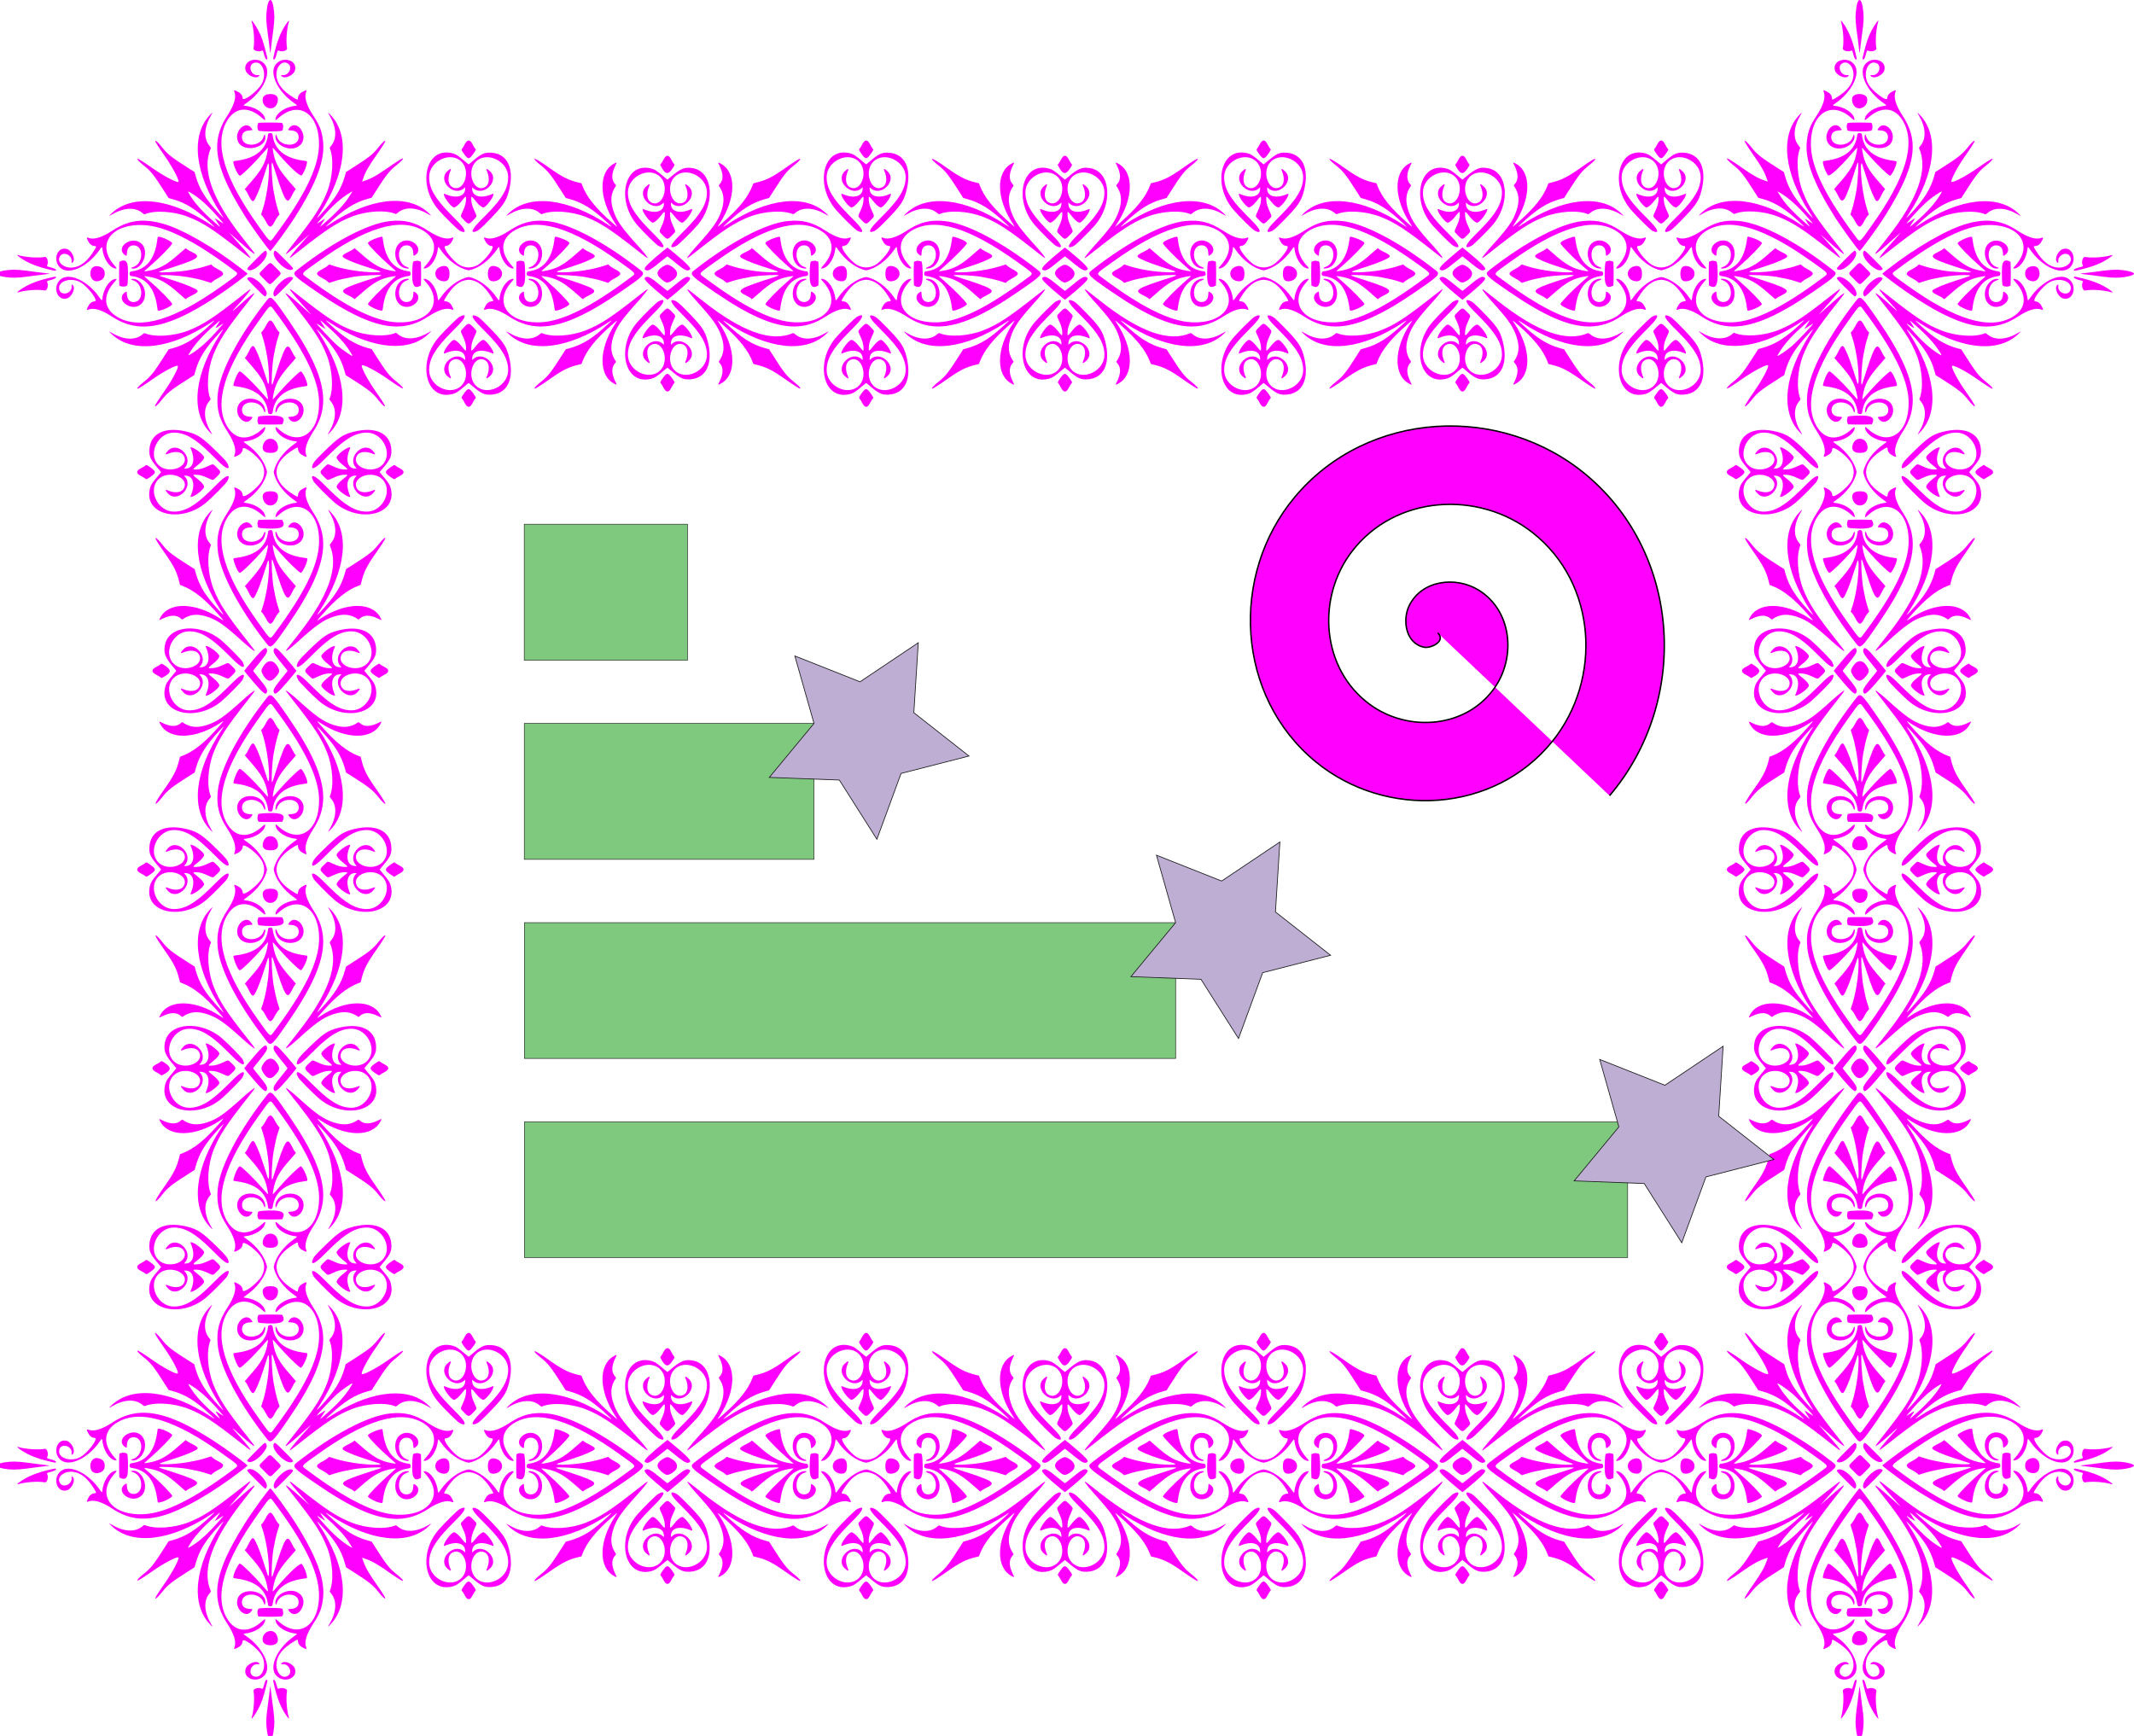
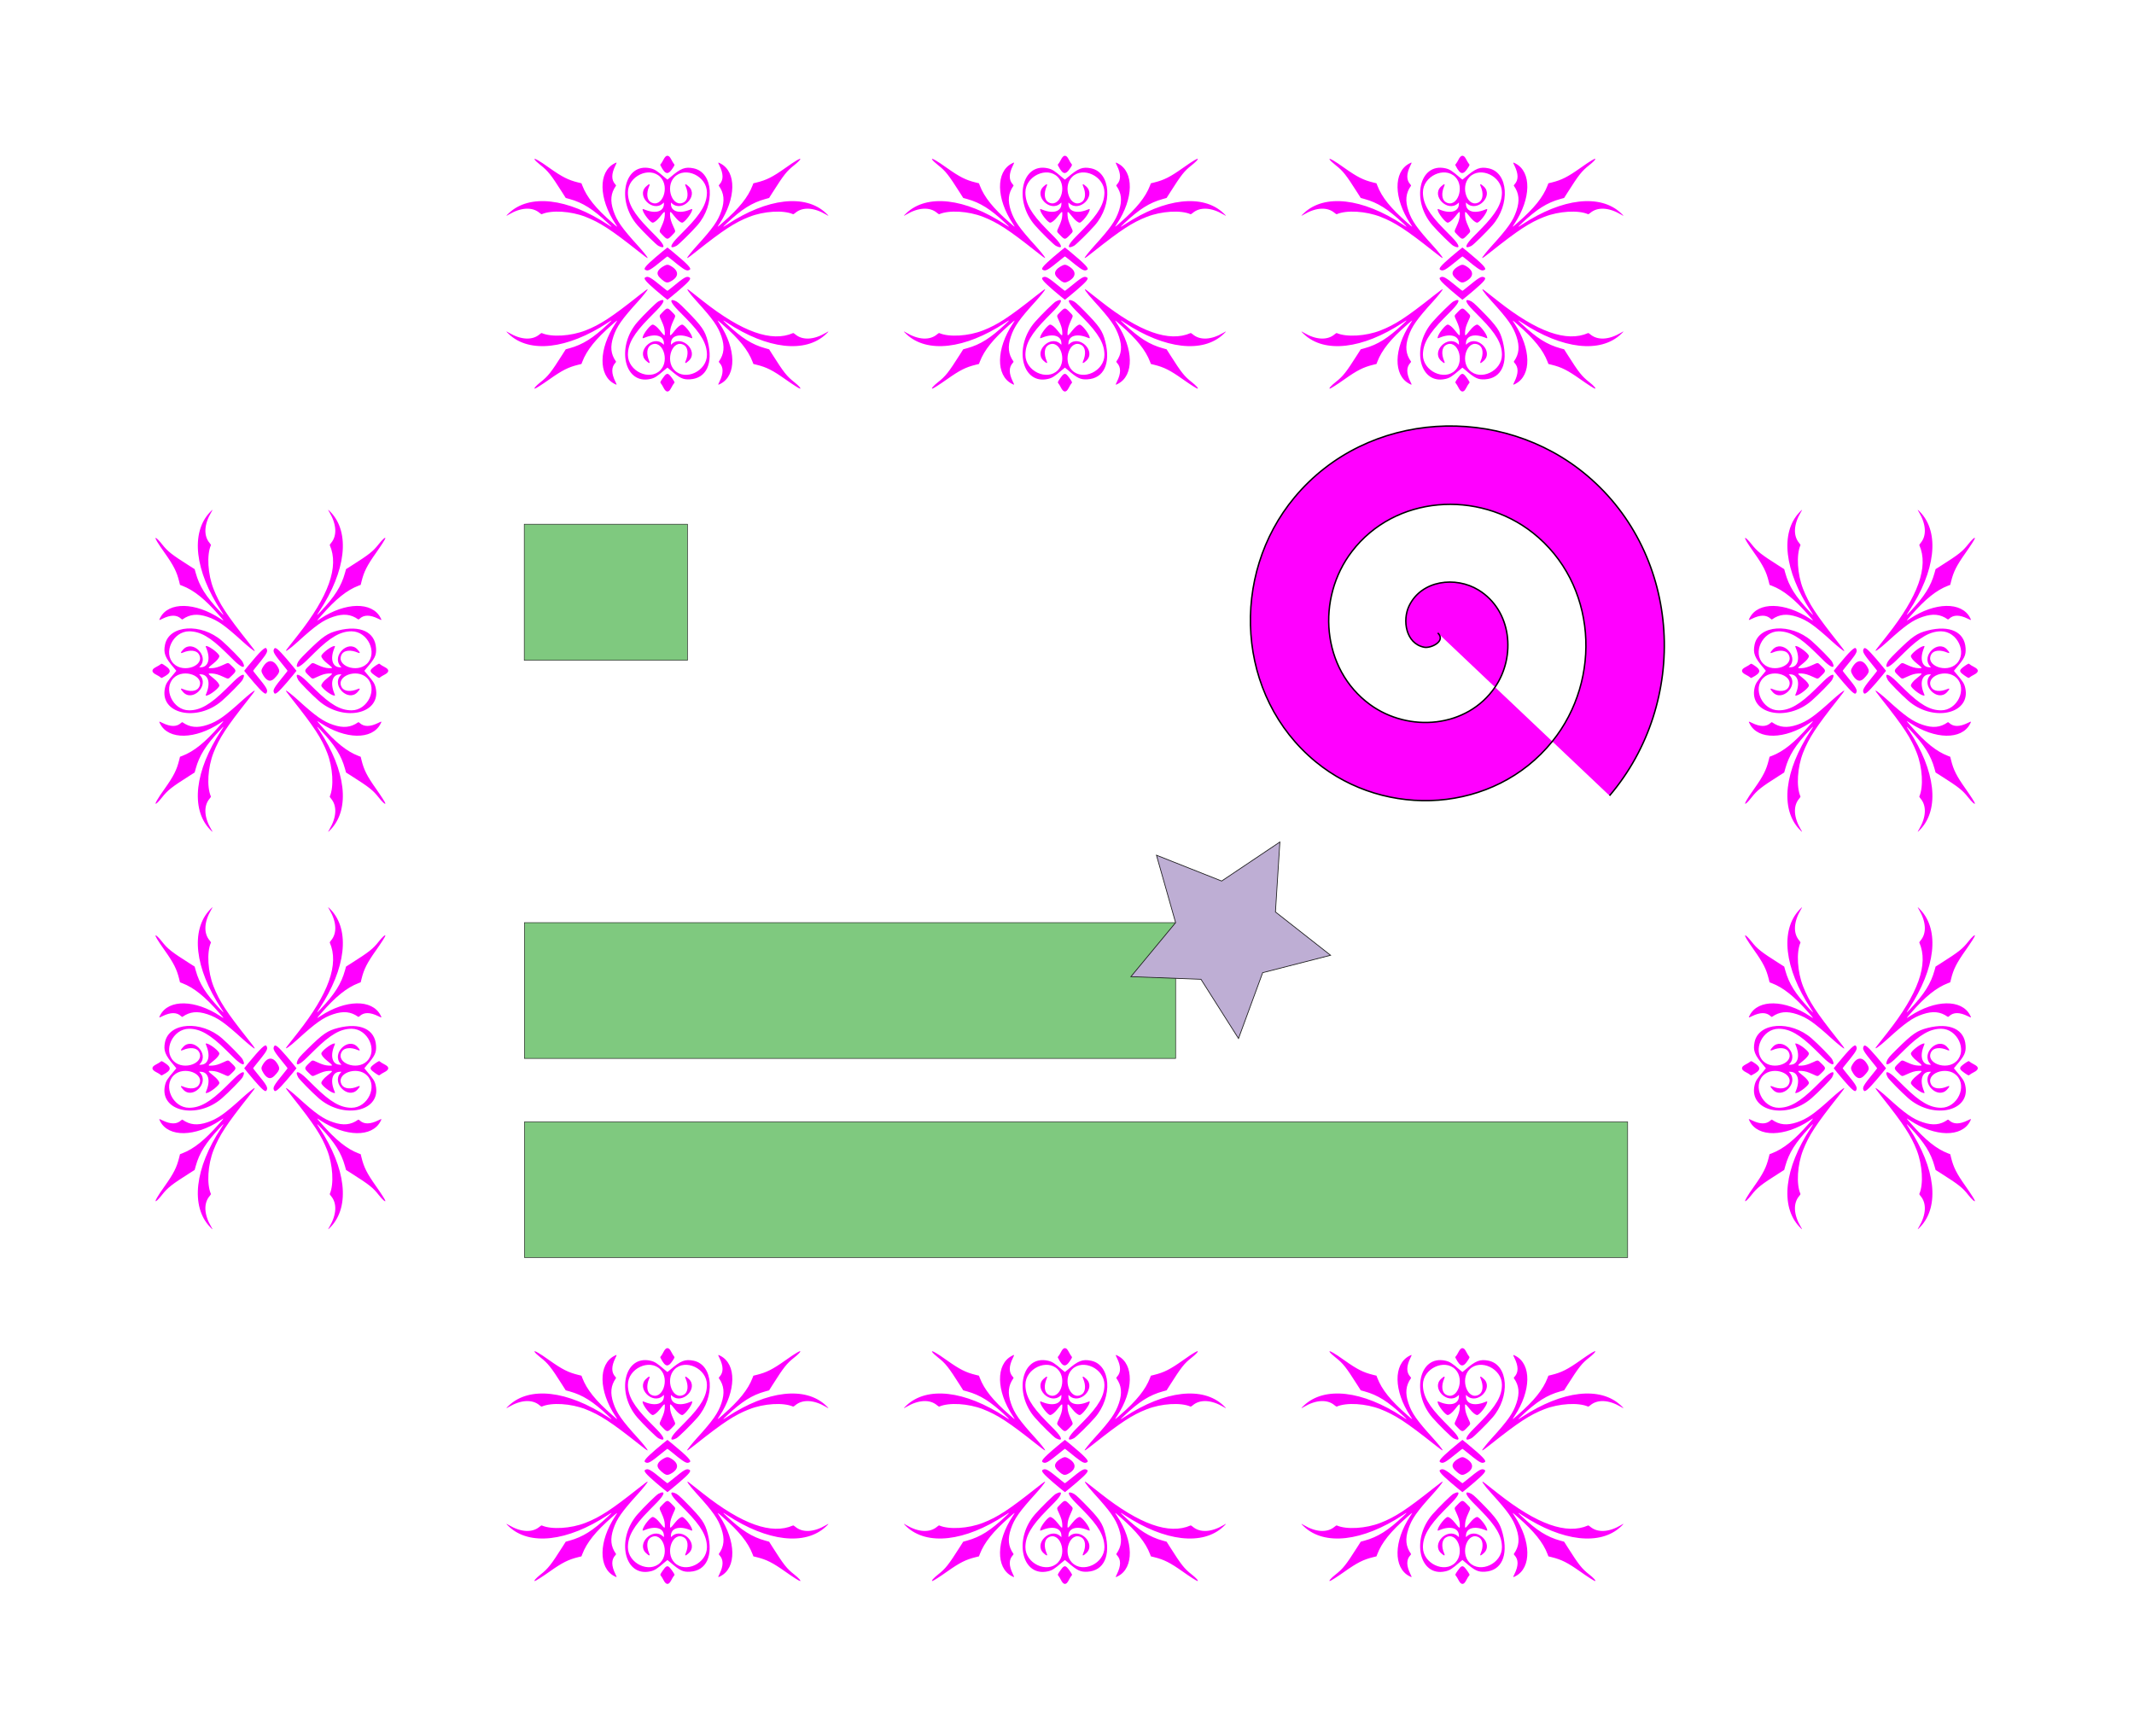
<svg xmlns="http://www.w3.org/2000/svg" xmlns:ns1="http://www.inkscape.org/namespaces/inkscape" xmlns:ns2="http://sodipodi.sourceforge.net/DTD/sodipodi-0.dtd" xmlns:xlink="http://www.w3.org/1999/xlink" ns1:version="1.0alpha2 (883c7bc, 2019-06-02)" ns2:docname="decoration.svg" id="svg57" version="1.1" width="1499.976" viewBox="0 0 1499.967 1220.356" height="1220.356">
  <defs id="defs61" />
  <ns2:namedview ns1:document-rotation="0" ns1:current-layer="svg57" ns1:window-maximized="0" ns1:window-y="94" ns1:window-x="277" ns1:cy="1004.2337" ns1:cx="683.25715" ns1:zoom="0.15733333" fit-margin-bottom="0" fit-margin-right="0" fit-margin-left="0" fit-margin-top="0" showgrid="false" id="namedview59" ns1:window-height="646" ns1:window-width="1005" ns1:pageshadow="2" ns1:pageopacity="0" guidetolerance="10" gridtolerance="10" objecttolerance="10" borderopacity="1" bordercolor="#666666" pagecolor="#ffffff" />
  <g style="fill:#ff00ff" id="g55" transform="matrix(0,0.224,-0.224,0,1499.972,-0.012)">
-     <path style="fill:#ff00ff" ns1:connector-curvature="0" d="m 859.06,0 c -4.539,0 -10.173,20.008 -11.971,42.504 -1.534,19.193 -0.289,35.301 6.373,82.496 1.359,9.625 3.023,23.238 3.699,30.25 0.676,7.013 1.53,12.75 1.898,12.75 0.369,0 1.223,-5.737 1.898,-12.75 0.676,-7.013 2.341,-20.625 3.699,-30.25 6.662,-47.195 7.908,-63.303 6.375,-82.496 C 869.232,20.008 863.602,0 859.062,0 Z m -58.426,67.049 c -0.532,-0.071 -0.6,0.648 -0.141,2.201 7.14,24.136 9.865,62.81 5.945,84.375 -1.283,7.061 16.532,12.306 25.436,7.488 2.938,-1.59 4.706,-0.274 5.586,4.158 1.52,7.652 5.847,19.974 7.646,21.773 4.793,4.793 5.692,1.506 2.939,-10.756 -10.56,-47.05 -22.79,-77.489 -41.21,-102.54 -3.143,-4.276 -5.313,-6.584 -6.199,-6.701 z m 116.85,0 c -0.886,0.118 -3.054,2.425 -6.197,6.701 -15.454,21.023 -27.414,47.988 -36.035,81.25 -4.829,18.631 -7.416,30.978 -6.816,32.539 2.297,5.987 9.057,-6.328 12.223,-22.268 0.88,-4.432 2.65,-5.748 5.588,-4.158 8.904,4.817 26.719,-0.428 25.436,-7.488 -3.92,-21.565 -1.194,-60.239 5.945,-84.375 0.459,-1.553 0.389,-2.272 -0.143,-2.201 z m -106.01,122.36 c -18.753,0.06 -35.851,13.149 -29.816,33.662 4.272,14.524 29.92,26.891 40.076,19.324 5.027,-3.746 4.345,-5.529 -1.846,-4.82 -17.856,2.043 -31.132,-23.196 -18.182,-34.566 17.199,-15.101 39.96,6.433 38.061,36.008 -1.678,26.134 -19.356,48.535 -55.586,70.432 -10.61,6.413 -11.617,6.458 -11.967,0.535 -0.566,-9.591 -6.046,-16.139 -18.453,-22.045 -7.616,-3.625 -9.592,-3.193 -7.541,1.65 7.162,16.912 -0.311,42.325 -22.248,75.672 -32.489,49.386 -39.082,94.478 -22.773,155.74 16.522,62.067 73.885,162.09 145.84,254.31 6.313,8.09 11.806,14.593 12.207,14.451 2.268,-0.801 38.501,-49.019 56.553,-75.258 114.25,-166.07 135.76,-261.97 78.35,-349.24 -21.937,-33.347 -29.408,-58.76 -22.246,-75.672 2.051,-4.843 0.075,-5.276 -7.541,-1.65 -12.407,5.906 -17.889,12.454 -18.455,22.045 -0.775,13.129 -47.213,-21.66 -60.045,-44.982 -17.204,-31.269 -2.311,-73.101 23.477,-65.939 21.572,5.99 11.451,41.094 -11.104,38.514 -6.191,-0.708 -6.873,1.075 -1.846,4.82 10.156,7.566 35.802,-4.8 40.074,-19.324 9.902,-33.663 -42.485,-47.328 -62.266,-16.242 -18.268,28.709 10.653,85.266 61.078,119.45 8.129,5.51 8.994,7.052 4.209,7.504 -31.37,2.966 -60.398,21.311 -63.938,40.408 -1.185,6.39 0.268,6.174 8.461,-1.26 43.101,-39.108 85.888,-35.406 111.57,9.654 40.535,71.13 8.184,178.25 -99.037,327.92 -40.693,56.805 -35.43,53.497 -51.312,32.25 -91.416,-122.3 -135.86,-211.87 -138.81,-279.75 -4.461,-102.79 62.011,-149.67 127.7,-90.074 8.193,7.434 9.647,7.65 8.463,1.26 -3.54,-19.097 -32.568,-37.442 -63.938,-40.408 -4.785,-0.452 -3.92,-1.994 4.209,-7.504 50.426,-34.179 79.344,-90.736 61.076,-119.45 -7.727,-12.143 -20.428,-17.458 -32.449,-17.42 z m 47.654,106.96 c -4.605,-0.099 -9.471,0.808 -14.197,2.928 -16.138,7.239 -10.645,38.085 7.418,41.652 16.475,3.254 28.064,-5.199 30.336,-22.125 1.719,-12.806 -9.742,-22.157 -23.557,-22.455 z m -181.84,59.457 c -0.604,-0.021 -3.182,2.529 -8.021,7.641 -61.001,64.444 -47.336,183.89 35.453,309.89 10.62,16.163 10.287,16.348 -3.33,1.852 -44.826,-47.72 -64.928,-79.596 -76.496,-121.3 l -3.33,-12.002 -16,-10.148 c -56.913,-36.101 -68.451,-45.234 -87.098,-68.926 -10.792,-13.711 -20.402,-22.207 -20.402,-18.037 0,2.502 13.169,23.143 29.469,46.189 24.133,34.124 47.179,77.696 43.199,81.676 -3.98,3.98 -47.552,-19.066 -81.676,-43.199 -23.047,-16.299 -43.688,-29.469 -46.189,-29.469 -4.17,0 4.326,9.611 18.037,20.402 23.692,18.647 32.824,30.185 68.926,87.098 l 10.148,16 12.002,3.33 c 41.703,11.568 73.579,31.67 121.3,76.496 14.496,13.617 14.311,13.95 -1.852,3.33 -126,-82.789 -245.45,-96.454 -309.89,-35.453 -10.224,9.678 -10.202,10.32 0.146,4.186 37.798,-22.406 73.652,-24.228 96.277,-4.893 3.689,3.152 5.901,4.387 7,3.906 67.184,-29.378 159.78,3.564 282.61,100.54 9.9,7.816 22.5,17.719 28,22.006 5.5,4.287 12.025,9.394 14.5,11.348 14.334,11.317 2.842,-5.919 -22.535,-33.795 -10.726,-11.783 -24.469,-27.261 -31.965,-36.002 l -6,-6.998 6.998,6 c 8.741,7.496 24.219,21.238 36.002,31.965 15.147,13.789 34.837,29.535 36.932,29.535 2.13,0 -1.809,-5.623 -19.953,-28.5 -67.982,-85.711 -90.752,-120.57 -108.74,-166.5 -18,-45.945 -21.684,-106.57 -8.332,-137.11 0.481,-1.099 -0.754,-3.311 -3.906,-7 -19.335,-22.625 -17.513,-58.481 4.893,-96.279 3.067,-5.174 4.439,-7.766 3.836,-7.787 z m 363.55,0 c -0.604,0.021 0.771,2.613 3.838,7.787 22.406,37.798 24.226,73.654 4.891,96.279 -3.152,3.689 -4.385,5.901 -3.904,7 13.352,30.533 9.666,91.161 -8.334,137.11 -17.992,45.925 -40.762,80.789 -108.74,166.5 -18.144,22.876 -22.081,28.5 -19.951,28.5 2.095,0 21.783,-15.746 36.93,-29.535 21.904,-19.94 29.65,-26.649 30.168,-26.131 0.518,0.518 -6.193,8.262 -26.133,30.166 -13.789,15.147 -29.535,34.837 -29.535,36.932 0,2.13 5.623,-1.807 28.5,-19.951 85.711,-67.982 120.57,-90.752 166.5,-108.74 45.945,-18 106.57,-21.685 137.11,-8.334 1.099,0.481 3.311,-0.754 7,-3.906 22.625,-19.335 58.481,-17.513 96.279,4.893 10.348,6.134 10.371,5.493 0.146,-4.186 -64.444,-61.001 -183.9,-47.336 -309.9,35.453 -16.163,10.62 -16.348,10.287 -1.852,-3.33 47.72,-44.826 79.598,-64.928 121.3,-76.496 l 12,-3.33 10.15,-16 c 36.101,-56.913 45.232,-68.451 68.924,-87.098 13.711,-10.792 22.209,-20.402 18.039,-20.402 -2.502,0 -23.143,13.169 -46.19,29.469 -34.822,24.627 -75.633,46.242 -79.676,42.199 -4.043,-4.043 17.572,-44.853 42.199,-79.676 16.299,-23.047 29.467,-43.688 29.467,-46.189 0,-4.17 -9.609,4.326 -20.4,18.037 -18.647,23.692 -30.187,32.824 -87.1,68.926 l -16,10.148 -3.328,12.002 c -11.568,41.703 -31.67,73.579 -76.496,121.3 -13.617,14.496 -13.95,14.311 -3.33,-1.852 82.789,-126 96.454,-245.45 35.453,-309.89 -4.839,-5.112 -7.42,-7.662 -8.024,-7.641 z m -181.78,30.742 c -6.724,0 -13.446,0.069 -18.547,0.209 l -18.549,0.508 -1.533,2.963 c -7.408,14.326 -1.261,22.593 17.629,23.707 22.457,1.324 51.403,0.401 57.182,-1.822 4.181,-1.609 5.737,-15.523 2.447,-21.885 l -1.531,-2.963 -18.549,-0.508 c -5.101,-0.14 -11.825,-0.209 -18.549,-0.209 z m -75.498,8.391 c -10.131,0.085 -20.753,8.711 -26.127,23.934 -7.339,20.79 3.238,42.058 23.625,47.506 29.906,7.991 66.068,-14.905 61.553,-38.971 -0.96,-5.117 -2.049,-4.215 -4.619,3.82 -10.344,32.348 -67.934,33.408 -67.934,1.25 0,-13.144 8.381,-20.507 24.25,-21.305 9.822,-0.494 9.93,-0.619 5.719,-6.74 -4.486,-6.52 -10.388,-9.545 -16.467,-9.494 z m 151,0 c -6.079,-0.051 -11.979,2.975 -16.465,9.494 -4.211,6.121 -4.105,6.247 5.717,6.744 15.882,0.804 24.25,8.153 24.25,21.293 0,32.166 -57.585,31.115 -67.932,-1.24 -2.57,-8.036 -3.661,-8.939 -4.621,-3.822 -2.872,15.311 13.496,33.976 34.188,38.984 35.075,8.49 61.93,-16.535 50.992,-47.52 -5.373,-15.222 -15.998,-23.849 -26.129,-23.934 z m -76.266,24.312 c -3.719,10e-4 -6.068,2.455 -6.666,7.139 -5.73,44.874 -37.578,71.391 -95.566,79.57 -13.249,1.869 -13,1.783 -13,4.481 0,11.856 16.393,45.064 21.158,42.861 8.055,-3.723 43.102,-37.96 67.342,-65.785 18.595,-21.345 19.284,-22.089 19.879,-21.494 0.296,0.296 -0.085,4.346 -0.846,8.998 -6.295,38.494 -18.229,60.152 -57.002,103.46 -5.909,6.6 -11.608,13.211 -12.662,14.689 l -1.916,2.688 2.981,3.397 c 1.64,1.868 5.558,8.712 8.707,15.211 16.205,33.444 21.374,25.159 59.719,-95.732 1.177,-3.712 2.591,-6.862 3.141,-7 3.284,-0.823 0.072,61.202 -4.57,88.248 -3.195,18.612 -8.849,43.909 -11.959,53.5 -0.535,1.65 -2.31,7.241 -3.945,12.424 l -2.975,9.424 4.336,4.635 c 2.385,2.549 6.88,9.558 9.988,15.576 6.274,12.145 7.042,13.288 10.598,15.738 1.36,0.937 3.172,1.703 4.027,1.703 4.433,0 7.516,-3.675 14.627,-17.441 3.109,-6.018 7.604,-13.027 9.988,-15.576 l 4.336,-4.635 -2.975,-9.424 c -1.636,-5.183 -3.412,-10.774 -3.947,-12.424 -5.159,-15.911 -11.891,-49.659 -14.562,-73 -4.884,-42.672 -4.246,-78.823 1.094,-62 21.371,67.328 27.603,84.455 38.754,106.5 6.577,13.001 10.634,10.973 21.045,-10.514 3.149,-6.499 7.067,-13.343 8.707,-15.211 l 2.982,-3.397 -1.918,-2.688 c -1.054,-1.478 -6.751,-8.089 -12.66,-14.689 -38.773,-43.305 -50.707,-64.963 -57.002,-103.46 -0.76,-4.652 -1.141,-8.702 -0.846,-8.998 0.595,-0.595 1.282,0.149 19.877,21.494 24.24,27.825 59.289,62.063 67.344,65.785 4.765,2.202 21.156,-31.006 21.156,-42.861 0,-2.698 0.249,-2.612 -13,-4.481 -57.989,-8.18 -89.834,-34.697 -95.564,-79.57 -0.594,-4.65 -0.942,-5.193 -4.043,-6.314 -1.53,-0.553 -2.921,-0.825 -4.16,-0.824 z m -256.29,183.98 c 0.925,0.037 2.686,0.906 5.217,2.379 28.818,16.768 56.139,41.157 91.713,81.873 16.159,18.495 16.19,18.572 4.496,10.777 -4.859,-3.239 -11.017,-7.146 -13.686,-8.684 l -4.852,-2.797 2.795,4.852 c 1.538,2.668 5.447,8.829 8.685,13.688 7.795,11.694 7.718,11.661 -10.777,-4.498 -34.111,-29.802 -58.156,-55.388 -73.154,-77.838 -9.7,-14.52 -12.801,-19.848 -10.438,-19.752 z m 512.45,0.895 c 1.51,0.004 -0.458,3.308 -5.107,10.709 -16.292,25.93 -40.72,52.757 -75.75,83.189 -7.15,6.212 -14.238,12.428 -15.75,13.814 -4.13,3.785 -3.424,2.22 4.25,-9.424 10.016,-15.197 9.763,-15.445 -5.516,-5.375 -13.702,9.031 -13.768,9.267 2.678,-9.557 33.112,-37.899 58.44,-61.071 84.986,-77.75 5.756,-3.617 9.034,-5.61 10.209,-5.607 z m -655.39,90.26 c -34.181,0.411 -64.758,11.151 -95.709,31.512 -33.347,21.937 -58.758,29.408 -75.67,22.246 -4.843,-2.051 -5.276,-0.075 -1.65,7.541 5.906,12.407 12.452,17.887 22.043,18.453 13.129,0.775 -21.658,47.215 -44.98,60.047 -31.269,17.204 -73.101,2.309 -65.939,-23.479 5.99,-21.572 41.094,-11.449 38.514,11.105 -0.708,6.191 1.075,6.873 4.82,1.846 7.566,-10.156 -4.802,-35.802 -19.326,-40.074 -33.663,-9.902 -47.328,42.485 -16.242,62.266 28.703,18.264 85.316,-10.684 119.45,-61.078 5.506,-8.129 7.05,-8.994 7.502,-4.209 2.966,31.37 21.311,60.398 40.408,63.938 6.39,1.184 6.174,-0.27 -1.26,-8.463 -39.108,-43.101 -35.406,-85.886 9.654,-111.56 71.13,-40.535 178.25,-8.184 327.92,99.037 56.805,40.693 53.497,35.43 32.25,51.312 -122.3,91.416 -211.87,135.86 -279.75,138.81 -102.79,4.461 -149.67,-62.011 -90.074,-127.7 7.434,-8.193 7.65,-9.647 1.26,-8.463 -19.097,3.54 -37.443,32.568 -40.408,63.938 -0.452,4.785 -1.996,3.92 -7.502,-4.209 -34.133,-50.394 -90.746,-79.343 -119.45,-61.078 -31.086,19.781 -17.421,72.168 16.242,62.266 14.524,-4.272 26.893,-29.918 19.326,-40.074 -3.746,-5.027 -5.529,-4.345 -4.82,1.846 2.043,17.856 -23.196,31.132 -34.566,18.182 -15.101,-17.199 6.433,-39.962 36.008,-38.062 26.134,1.678 48.533,19.358 70.43,55.588 6.412,10.61 6.458,11.617 0.535,11.967 -9.591,0.566 -16.137,6.046 -22.043,18.453 -3.625,7.616 -3.193,9.592 1.65,7.541 16.912,-7.162 42.323,0.309 75.67,22.246 30.834,20.284 47.145,26.566 78.742,30.324 58.456,6.953 129.37,-18.874 236.33,-86.072 35.064,-22.029 109.17,-75.886 109.17,-79.34 0,-3.453 -74.106,-57.309 -109.17,-79.338 -95.415,-59.945 -162.4,-87.945 -219.36,-87.26 z m 49.496,50.598 c -2.698,0 -2.614,-0.249 -4.482,13 -8.18,57.989 -34.695,89.836 -79.568,95.566 -4.65,0.594 -5.193,0.94 -6.314,4.041 -2.212,6.118 0.069,10.031 6.314,10.828 44.874,5.73 71.389,37.576 79.568,95.564 0.659,4.675 1.393,9.512 1.629,10.75 0.988,5.179 31.844,-5.03 44.344,-14.672 5.389,-4.157 -22.147,-34.757 -64.414,-71.578 -21.345,-18.595 -22.089,-19.282 -21.494,-19.877 0.296,-0.296 4.344,0.085 8.996,0.846 38.494,6.295 60.154,18.229 103.46,57.002 6.6,5.909 13.211,11.606 14.689,12.66 l 2.688,1.918 3.394,-2.982 c 1.868,-1.64 8.714,-5.558 15.213,-8.707 33.444,-16.205 25.159,-21.372 -95.732,-59.717 -3.712,-1.177 -6.862,-2.593 -7,-3.143 -0.823,-3.284 61.202,-0.07 88.248,4.572 18.612,3.195 43.909,8.849 53.5,11.959 1.65,0.535 7.241,2.31 12.424,3.945 l 9.424,2.975 4.635,-4.336 c 2.549,-2.385 9.558,-6.88 15.576,-9.988 23.414,-12.095 23.44,-17.317 0.146,-29.232 -6.098,-3.119 -13.173,-7.623 -15.723,-10.008 l -4.635,-4.336 -9.424,2.975 c -5.183,1.636 -10.774,3.41 -12.424,3.945 -15.911,5.159 -49.659,11.891 -73,14.562 -42.672,4.884 -78.823,4.248 -62,-1.092 67.328,-21.371 84.455,-27.603 106.5,-38.754 13.001,-6.577 10.973,-10.634 -10.514,-21.045 -6.499,-3.149 -13.345,-7.067 -15.213,-8.707 l -3.394,-2.982 -2.688,1.916 c -1.478,1.054 -8.089,6.753 -14.689,12.662 -43.305,38.773 -64.965,50.707 -103.46,57.002 -4.652,0.761 -8.7,1.141 -8.996,0.846 -0.595,-0.595 0.149,-1.284 21.494,-19.879 27.825,-24.24 62.062,-59.287 65.785,-67.342 2.202,-4.765 -31.006,-21.158 -42.861,-21.158 z m -79.426,11.744 c -26.743,0.458 -48.916,29.858 -26.582,45.225 6.121,4.211 6.247,4.103 6.744,-5.719 0.804,-15.882 8.151,-24.25 21.291,-24.25 32.166,0 31.115,57.587 -1.24,67.934 -7.296,2.333 -8.73,3.488 -5.5,4.432 40.701,11.891 58.636,-70.356 18.607,-85.332 -4.446,-1.663 -8.944,-2.364 -13.32,-2.289 z m 444.98,32.096 c -1.41,-0.026 -2.135,1.253 -3.148,3.144 -6.361,11.874 17.178,43.316 41.58,55.539 5.91,2.96 9.873,3.127 14.568,0.611 6.053,-3.243 5.845,-3.534 -23.385,-32.764 -20.096,-20.096 -26.513,-26.474 -29.615,-26.531 z m -30.039,0.014 c -3.13,0.088 -9.648,6.572 -30.1,27.023 -29.748,29.748 -29.942,30.017 -23.893,33.258 17.406,9.324 66.475,-39.745 57.15,-57.15 -1.013,-1.89 -1.736,-3.171 -3.158,-3.131 z m -778.6,13.23 c -3.919,0.112 12.31,11.883 29.633,21.082 21.025,11.165 36.481,16.347 82.5,27.652 7.988,1.962 10.609,1.129 8.551,-2.717 -1.14,-2.13 -7.688,-4.814 -18.551,-7.604 -8.729,-2.241 -10.171,-3.377 -8.414,-6.625 4.844,-8.955 -0.371,-26.777 -7.459,-25.488 -21.565,3.92 -60.241,1.194 -84.377,-5.945 -0.858,-0.254 -1.477,-0.367 -1.883,-0.355 z m 332.18,18.52 c -3.463,-0.012 -6.909,0.542 -9.295,1.775 l -2.963,1.531 -0.508,18.549 c -0.28,10.202 -0.281,26.892 -0.002,37.09 0.562,20.511 0.279,19.718 7.723,21.539 1.65,0.404 4.125,0.574 5.5,0.379 10.84,-1.534 11.114,-1.631 12.145,-4.309 3.002,-7.802 2.992,-64.523 -0.012,-72.332 -1.005,-2.613 -6.817,-4.202 -12.588,-4.223 z m 461.44,6.975 c -4.024,0.053 -8.121,5.083 -18.219,15.168 -20.193,20.167 -20.139,16.357 -0.523,36 19.614,19.641 15.806,19.691 36.002,-0.479 20.193,-20.167 20.137,-16.357 0.521,-36 -9.807,-9.82 -13.757,-14.743 -17.781,-14.689 z m -545.25,9.328 c -1.655,0.019 -3.367,0.185 -5.127,0.516 -16.364,3.07 -18.774,38.944 -3.106,46.236 4.804,2.236 14.468,1.131 21.832,-2.494 23.552,-11.595 11.232,-44.537 -13.6,-44.258 z m -258.88,11.54 c -4.947,-0.005 -9.551,0.205 -14.35,0.588 -53.092,4.242 -54.382,19.584 -2.006,23.873 14.273,1.169 14.528,1.17 30.283,0.094 14.528,-0.992 23.055,-1.997 54.217,-6.396 9.625,-1.359 23.238,-3.024 30.25,-3.699 7.013,-0.676 12.75,-1.532 12.75,-1.9 0,-0.369 -5.737,-1.223 -12.75,-1.898 -7.013,-0.676 -20.625,-2.341 -30.25,-3.699 -35.396,-4.997 -53.305,-6.946 -68.145,-6.961 z m 129.31,21.816 c -1.196,-0.014 -2.818,0.204 -4.885,0.646 -48.73,10.426 -81.903,23.483 -107.53,42.324 -3.712,2.729 -6.75,5.422 -6.75,5.984 0,0.59 0.95,0.74 2.25,0.355 24.136,-7.14 62.812,-9.865 84.377,-5.945 7.088,1.288 12.303,-16.533 7.459,-25.488 -1.757,-3.248 -0.315,-4.384 8.414,-6.625 10.982,-2.82 17.415,-5.479 18.598,-7.689 1.271,-2.375 0.7,-3.532 -1.93,-3.562 z m 736.97,0.393 c -21.092,0.754 -60.769,44.256 -50.641,59.713 2.849,4.348 3.679,3.704 32.703,-25.32 29.663,-29.663 29.859,-29.936 23.811,-33.176 -1.708,-0.915 -3.691,-1.295 -5.873,-1.217 z m -125.33,0.988 c -2.16,-0.066 -4.127,0.317 -5.828,1.228 -6.044,3.238 -5.828,3.54 23.184,32.641 28.268,28.355 29.446,29.261 32.332,24.855 10.084,-15.39 -28.805,-58.087 -49.688,-58.725 z m -366.68,5.443 c -1.235,0.016 -2.47,0.134 -3.701,0.365 -5.117,0.96 -4.215,2.051 3.82,4.621 32.348,10.344 33.408,67.932 1.25,67.932 -13.144,0 -20.507,-8.381 -21.305,-24.25 -0.494,-9.822 -0.619,-9.928 -6.74,-5.717 -17.385,11.962 -9.916,33.996 14.439,42.594 26.049,9.196 49.153,-8.258 49.092,-37.086 -0.053,-25.43 -18.337,-48.695 -36.855,-48.459 z m 491.23,31.973 c -0.255,0.037 -0.365,0.216 -0.365,0.516 0,2.095 15.746,21.783 29.535,36.93 10.726,11.783 24.469,27.263 31.965,36.004 l 6,6.996 -6.996,-6 c -8.741,-7.496 -24.221,-21.238 -36.004,-31.965 -15.147,-13.789 -34.835,-29.535 -36.93,-29.535 -2.13,0 1.807,5.623 19.951,28.5 67.982,85.711 90.752,120.57 108.74,166.5 18,45.945 21.686,106.57 8.334,137.11 -0.481,1.099 0.752,3.311 3.904,7 19.324,22.611 17.513,58.485 -4.859,96.226 -2.554,4.308 -4.645,8.119 -4.645,8.469 0,1.503 12.703,-12.014 18.611,-19.803 49.671,-65.486 32.235,-180.41 -45.266,-298.36 -10.62,-16.163 -10.287,-16.35 3.33,-1.853 44.826,47.72 64.928,79.598 76.496,121.3 l 3.328,12 16,10.15 c 56.913,36.101 68.453,45.234 87.1,68.926 10.792,13.711 20.4,22.207 20.4,18.037 0,-2.502 -13.168,-23.143 -29.467,-46.19 -24.133,-34.124 -47.179,-77.696 -43.199,-81.676 3.98,-3.98 47.552,19.066 81.676,43.199 23.047,16.3 43.688,29.467 46.19,29.467 4.17,0 -4.328,-9.609 -18.039,-20.4 -23.692,-18.647 -32.822,-30.187 -68.924,-87.1 l -10.15,-16 -12,-3.328 c -41.703,-11.568 -73.581,-31.67 -121.3,-76.496 -14.496,-13.617 -14.311,-13.95 1.852,-3.33 126,82.789 245.45,96.454 309.9,35.453 10.224,-9.678 10.202,-10.32 -0.146,-4.186 -37.798,22.406 -73.654,24.228 -96.279,4.893 -3.689,-3.152 -5.901,-4.387 -7,-3.906 -30.533,13.352 -91.163,9.666 -137.11,-8.334 -45.925,-17.992 -80.789,-40.762 -166.5,-108.74 -18.587,-14.742 -25.784,-20.105 -27.83,-20.455 -0.118,-0.02 -0.22,-0.024 -0.305,-0.012 z m -123.73,1 c -0.085,-0.012 -0.187,-0.008 -0.305,0.012 -2.046,0.35 -9.243,5.713 -27.83,20.455 -85.711,67.982 -120.57,90.752 -166.5,108.74 -45.945,18 -106.57,21.686 -137.11,8.334 -1.099,-0.481 -3.311,0.754 -7,3.906 -22.625,19.335 -58.479,17.513 -96.277,-4.893 -10.348,-6.134 -10.371,-5.492 -0.146,4.186 64.444,61.001 183.89,47.336 309.89,-35.453 16.163,-10.62 16.348,-10.287 1.852,3.33 -47.72,44.826 -79.596,64.928 -121.3,76.496 l -12.002,3.328 -10.148,16 c -36.101,56.912 -45.234,68.453 -68.926,87.1 -13.711,10.792 -22.207,20.4 -18.037,20.4 2.502,0 23.143,-13.167 46.189,-29.467 31.84,-22.518 52.052,-33.925 71.008,-40.072 4.675,-1.516 8.907,-2.983 9.404,-3.262 0.498,-0.279 0.677,-0.101 0.398,0.397 -0.279,0.497 -1.748,4.729 -3.264,9.404 -6.147,18.956 -17.552,39.17 -40.07,71.01 -16.299,23.047 -29.469,43.688 -29.469,46.19 0,4.17 9.611,-4.326 20.402,-18.037 18.647,-23.692 30.185,-32.824 87.098,-68.926 l 16,-10.15 3.33,-12 c 11.568,-41.703 31.67,-73.581 76.496,-121.3 13.617,-14.496 13.95,-14.309 3.33,1.853 -82.789,126 -96.454,245.45 -35.453,309.89 9.678,10.224 10.32,10.202 4.186,-0.146 -22.406,-37.798 -24.228,-73.654 -4.893,-96.279 3.152,-3.689 4.387,-5.901 3.906,-7 -13.352,-30.533 -9.668,-91.163 8.332,-137.11 17.992,-45.925 40.762,-80.789 108.74,-166.5 18.144,-22.876 22.083,-28.5 19.953,-28.5 -2.126,0 -21.873,15.821 -37.346,29.922 -9.26,8.439 -28.186,25.287 -33.086,29.453 l -2.5,2.125 2.127,-2.5 c 4.166,-4.9 21.014,-23.826 29.453,-33.086 14.1,-15.472 29.92,-35.218 29.92,-37.344 0,-0.3 -0.11,-0.479 -0.365,-0.516 z m 218.65,96.42 c 3.28,0.117 58.563,52.52 70.922,67.31 13.044,15.61 30.793,41.416 30.793,44.77 0,1.285 -2.82,-0.262 -17,-9.332 -24.378,-15.593 -50.086,-39.38 -81.838,-75.723 -16.159,-18.495 -16.19,-18.57 -4.496,-10.775 4.859,3.239 11.017,7.146 13.686,8.684 l 4.854,2.797 -2.797,-4.851 c -1.538,-2.668 -5.445,-8.829 -8.684,-13.688 -3.239,-4.859 -5.739,-8.98 -5.557,-9.158 0.026,-0.025 0.065,-0.035 0.117,-0.033 z m -314.15,1.85 c 0.633,0.055 -1.011,2.553 -4.041,7.043 -2.794,4.141 -6.405,9.773 -8.023,12.518 l -2.941,4.99 4.99,-2.943 c 2.744,-1.618 8.377,-5.228 12.518,-8.021 10.264,-6.926 10.106,-6.612 -5.797,11.59 -29.802,34.111 -55.388,58.158 -77.838,73.156 -4.125,2.756 -10.278,6.626 -13.674,8.602 l -6.174,3.592 3.592,-6.174 c 16.632,-28.591 41.147,-56.032 81.756,-91.512 10.239,-8.945 14.819,-12.911 15.633,-12.84 z" id="c" />
    <path style="fill:#ff00ff" ns1:connector-curvature="0" d="m 2105.4,490.11 c -1.947,-0.036 -3.921,0.811 -5.953,2.522 -1.652,1.39 -4.849,6.228 -7.105,10.75 -2.256,4.522 -5.427,9.732 -7.045,11.576 -2.874,3.276 -2.906,3.427 -1.336,6.5 3.048,5.966 11.584,17.636 15.459,21.137 6.413,5.794 10.82,3.497 20.625,-10.75 8.562,-12.441 8.717,-12.941 5.256,-16.887 -1.618,-1.845 -4.789,-7.054 -7.045,-11.576 -4.41,-8.839 -8.572,-13.192 -12.855,-13.271 z m -416.3,8.994 c -4.17,0 4.328,9.609 18.039,20.4 23.692,18.647 32.822,30.187 68.924,87.1 l 10.15,16 12,3.328 c 41.703,11.568 73.581,31.672 121.3,76.498 14.496,13.617 14.311,13.948 -1.852,3.328 -126,-82.789 -245.45,-96.454 -309.9,-35.453 -10.224,9.678 -10.202,10.322 0.146,4.188 37.798,-22.406 73.654,-24.228 96.279,-4.893 3.689,3.152 5.901,4.387 7,3.906 67.184,-29.378 159.78,3.564 282.61,100.54 9.9,7.816 22.5,17.719 28,22.006 5.5,4.287 12.025,9.392 14.5,11.346 14.334,11.317 2.842,-5.917 -22.535,-33.793 -51.386,-56.446 -67.477,-79.325 -78.029,-110.95 -10.546,-31.607 -8.2,-54.958 7.809,-77.768 1.011,-1.44 0.711,-2.252 -1.84,-5 -12.597,-13.568 -12.526,-32.605 0.217,-58.604 5.486,-11.193 5.403,-11.351 -3.469,-6.689 -50.227,26.394 -48.896,109.43 3.016,188.2 8.905,13.512 9.132,13.58 -9.668,-2.846 -51.73,-45.196 -79.534,-79.773 -93.551,-116.34 l -2.684,-7 -10.383,-2.559 c -31.032,-7.646 -49.901,-17.19 -89.893,-45.473 -23.047,-16.299 -43.688,-29.469 -46.189,-29.469 z m 832.4,0 c -2.502,0 -23.143,13.169 -46.19,29.469 -39.991,28.283 -58.858,37.827 -89.891,45.473 l -10.383,2.559 -2.684,7 c -14.017,36.565 -41.821,71.142 -93.551,116.34 -18.8,16.426 -18.573,16.357 -9.668,2.846 51.912,-78.764 53.241,-161.8 3.014,-188.2 -8.871,-4.662 -8.953,-4.503 -3.467,6.689 12.742,25.999 12.812,45.035 0.215,58.604 -2.551,2.748 -2.849,3.56 -1.838,5 16.009,22.81 18.352,46.161 7.807,77.768 -10.552,31.626 -26.641,54.505 -78.027,110.95 -13.789,15.147 -29.535,34.835 -29.535,36.93 0,2.13 5.623,-1.807 28.5,-19.951 85.711,-67.982 120.57,-90.752 166.5,-108.74 45.945,-18 106.57,-21.684 137.11,-8.332 1.099,0.481 3.311,-0.754 7,-3.906 22.625,-19.335 58.479,-17.513 96.277,4.893 10.348,6.134 10.371,5.491 0.146,-4.188 -64.444,-61.001 -183.89,-47.336 -309.89,35.453 -16.163,10.62 -16.348,10.289 -1.851,-3.328 47.72,-44.826 79.596,-64.93 121.3,-76.498 l 12.002,-3.328 10.148,-16 c 36.101,-56.913 45.234,-68.453 68.926,-87.1 13.711,-10.792 22.207,-20.4 18.037,-20.4 z m -347.87,28.588 c -4.667,0.108 -9.56,0.708 -14.666,1.844 -13.579,3.021 -20.679,7.513 -44.766,28.318 -4.616,3.987 -8.618,7.25 -8.893,7.25 -0.275,0 -4.278,-3.263 -8.895,-7.25 -30.134,-26.029 -40.103,-30.763 -62.018,-29.447 -51.329,3.082 -73.206,49.844 -55.666,118.99 8.482,33.437 18.249,47.631 66.293,96.336 24.063,24.394 29.382,28.854 38.129,31.979 16.469,5.883 11.897,-6.969 -10.617,-29.848 -8.1,-8.231 -19.452,-19.767 -25.227,-25.637 -47.888,-48.675 -66,-80.235 -66,-115 0,-50.842 67.672,-82.918 101.79,-48.25 31.152,31.653 5.286,99.603 -30.016,78.852 -12.398,-7.288 -14.491,-28.11 -5.021,-49.945 3.782,-8.719 0.021,-8.324 -10,1.049 -31.111,29.101 20.506,81.346 52.561,53.201 l 3.686,-3.234 -0.016,4.354 c -0.082,23.84 -25.913,31.87 -59.115,18.379 -8.044,-3.269 -8.226,-3.239 -7.396,1.225 2.12,11.411 24.255,39.25 31.207,39.25 5.056,0 13.991,-7.095 22.617,-17.961 15.385,-19.378 16.276,-19.676 15.396,-5.144 -0.671,11.096 -3.109,19.351 -10.527,35.656 -7.593,16.687 -7.864,14.59 3.391,26.254 15.026,15.573 15.859,15.573 30.885,0 11.254,-11.664 10.985,-9.567 3.393,-26.254 -7.419,-16.305 -9.858,-24.56 -10.529,-35.656 -0.879,-14.531 0.014,-14.233 15.398,5.144 8.626,10.865 17.562,17.961 22.617,17.961 6.952,0 29.085,-27.839 31.205,-39.25 0.829,-4.464 0.648,-4.493 -7.396,-1.225 -33.202,13.491 -59.033,5.461 -59.115,-18.379 l -0.014,-4.354 3.684,3.234 c 32.055,28.145 83.671,-24.101 52.56,-53.201 -10.02,-9.373 -13.782,-9.768 -10,-1.049 9.47,21.835 7.376,42.658 -5.021,49.945 -35.302,20.751 -61.166,-47.198 -30.014,-78.852 34.119,-34.668 101.79,-2.592 101.79,48.25 0,34.765 -18.112,66.325 -66,115 -5.775,5.87 -17.128,17.406 -25.228,25.637 -25.261,25.669 -27.396,38.98 -4.334,27.014 6.498,-3.371 46.931,-43.135 65.482,-64.396 63.942,-73.284 44.416,-182.41 -25.596,-180.79 z m -68.324,250.41 c -0.618,0 -23.02,18.467 -37,30.502 -31.72,27.306 -38.765,36.028 -32.016,39.635 9.12,4.874 14.893,1.536 56.865,-32.887 6.203,-5.088 11.672,-9.25 12.15,-9.25 0.479,0 5.945,4.162 12.148,9.25 42.742,35.054 48.806,38.412 58.213,32.248 4.976,-3.261 -3.892,-13.628 -33.361,-38.996 -13.98,-12.035 -36.382,-30.502 -37,-30.502 z m 0.541,54.256 c -2.846,-0.073 -5.651,0.774 -8.824,2.371 -29.032,14.615 -29.317,34.622 -0.717,50.318 6.776,3.719 10.561,3.812 17.283,0.428 23.143,-11.651 28.796,-24.945 15.967,-37.555 -10.988,-10.8 -17.447,-15.402 -23.709,-15.562 z m -63.85,37.754 c -2.559,0.004 -4.701,0.951 -7.053,2.492 -5.927,3.884 8.032,18.337 56.342,58.336 7.415,6.139 13.724,11.162 14.02,11.162 0.618,0 23.02,-18.469 37,-30.504 29.469,-25.368 38.338,-35.733 33.361,-38.994 -9.407,-6.164 -15.471,-2.806 -58.213,32.248 -6.203,5.088 -11.67,9.25 -12.148,9.25 -0.479,0 -5.947,-4.162 -12.15,-9.25 -32.056,-26.29 -43.481,-34.753 -51.158,-34.74 z m 0.943,39.043 c -0.085,-0.012 -0.187,-0.008 -0.305,0.012 -2.046,0.35 -9.243,5.715 -27.83,20.457 -85.711,67.982 -120.57,90.752 -166.5,108.74 -45.945,18 -106.57,21.684 -137.11,8.332 -1.099,-0.481 -3.311,0.754 -7,3.906 -22.625,19.335 -58.481,17.513 -96.279,-4.893 -10.348,-6.134 -10.371,-5.491 -0.146,4.187 64.444,61.001 183.9,47.334 309.9,-35.455 16.163,-10.62 16.348,-10.287 1.852,3.33 -47.72,44.826 -79.598,64.928 -121.3,76.496 l -12,3.33 -10.15,16 c -36.101,56.913 -45.232,68.453 -68.924,87.1 -10.885,8.567 -18.84,16.606 -18.84,19.041 0,3.489 14.999,-5.484 46.99,-28.109 39.991,-28.283 58.86,-37.827 89.893,-45.473 l 10.383,-2.559 2.684,-7 c 14.017,-36.565 41.821,-71.142 93.551,-116.34 18.8,-16.426 18.573,-16.359 9.668,-2.848 -51.912,78.764 -53.243,161.8 -3.016,188.2 8.871,4.662 8.955,4.504 3.469,-6.689 -12.742,-25.999 -12.814,-45.035 -0.217,-58.604 2.551,-2.748 2.851,-3.56 1.84,-5 -16.009,-22.81 -18.354,-46.163 -7.809,-77.77 10.552,-31.626 26.643,-54.503 78.029,-110.95 13.789,-15.147 29.535,-34.835 29.535,-36.93 0,-0.3 -0.11,-0.48 -0.365,-0.518 z m 124.73,0 c -0.255,0.037 -0.365,0.218 -0.365,0.518 0,2.095 15.746,21.783 29.535,36.93 51.386,56.446 67.475,79.323 78.027,110.95 10.546,31.607 8.202,54.96 -7.807,77.77 -1.011,1.44 -0.713,2.252 1.838,5 12.597,13.568 12.527,32.605 -0.215,58.604 -5.486,11.193 -5.405,11.351 3.467,6.689 50.227,-26.394 48.898,-109.43 -3.014,-188.2 -8.905,-13.512 -9.132,-13.578 9.668,2.848 51.73,45.196 79.534,79.773 93.551,116.34 l 2.684,7 10.383,2.559 c 31.032,7.646 49.899,17.19 89.891,45.473 20.277,14.34 24.642,17.243 35.94,23.9 18.118,10.676 13.538,1.952 -7.787,-14.832 -23.692,-18.647 -32.824,-30.187 -68.926,-87.1 l -10.148,-16 -12.002,-3.33 c -41.703,-11.568 -73.579,-31.67 -121.3,-76.496 -14.496,-13.617 -14.311,-13.95 1.851,-3.33 126,82.789 245.45,96.456 309.89,35.455 10.224,-9.678 10.202,-10.322 -0.146,-4.187 -37.798,22.406 -73.652,24.228 -96.277,4.893 -3.689,-3.152 -5.901,-4.387 -7,-3.906 -30.533,13.352 -91.162,9.668 -137.11,-8.332 -45.925,-17.992 -80.789,-40.762 -166.5,-108.74 -18.587,-14.742 -25.784,-20.107 -27.83,-20.457 -0.118,-0.02 -0.22,-0.024 -0.305,-0.012 z m -78.201,33.738 c -2.648,0.034 -6.838,1.446 -12.604,4.438 -6.498,3.371 -46.932,43.135 -65.482,64.396 -57.17,65.524 -50.465,166.11 11.922,178.86 26.508,5.416 40.328,0.078 73.106,-28.234 4.616,-3.987 8.62,-7.25 8.895,-7.25 0.275,0 4.276,3.263 8.893,7.25 24.086,20.805 31.186,25.295 44.766,28.316 81.703,18.177 108.47,-100.77 40.262,-178.94 -18.551,-21.261 -58.985,-61.025 -65.482,-64.396 -23.062,-11.966 -20.927,1.344 4.334,27.014 8.1,8.231 19.454,19.767 25.228,25.637 47.888,48.675 66,80.233 66,115 0,50.842 -67.672,82.92 -101.79,48.252 -31.152,-31.653 -5.288,-99.603 30.014,-78.852 12.397,7.288 14.491,28.11 5.021,49.945 -3.781,8.719 -0.02,8.324 10,-1.049 31.111,-29.1 -20.505,-81.346 -52.56,-53.201 l -3.684,3.234 0.014,-4.354 c 0.082,-23.84 25.913,-31.87 59.115,-18.379 8.044,3.269 8.226,3.239 7.396,-1.225 -2.12,-11.41 -24.253,-39.25 -31.205,-39.25 -5.056,0 -13.991,7.096 -22.617,17.961 -15.385,19.378 -16.276,19.676 -15.396,5.144 0.671,-11.096 3.109,-19.351 10.527,-35.656 7.593,-16.687 7.862,-14.59 -3.393,-26.254 -15.026,-15.573 -15.859,-15.573 -30.885,0 -11.254,11.664 -10.983,9.567 -3.391,26.254 7.419,16.305 9.856,24.56 10.527,35.656 0.879,14.531 -0.012,14.233 -15.396,-5.144 -8.626,-10.866 -17.562,-17.961 -22.617,-17.961 -6.952,0 -29.087,27.84 -31.207,39.25 -0.829,4.464 -0.648,4.493 7.396,1.225 33.202,-13.491 59.033,-5.461 59.115,18.379 l 0.016,4.354 -3.686,-3.234 c -32.055,-28.145 -83.67,24.101 -52.559,53.201 10.02,9.373 13.782,9.768 10,1.049 -9.47,-21.836 -7.378,-42.658 5.019,-49.945 35.302,-20.751 61.168,47.198 30.016,78.852 -34.119,34.668 -101.79,2.59 -101.79,-48.252 0,-34.765 18.112,-66.323 66,-115 5.775,-5.87 17.127,-17.406 25.227,-25.637 18.945,-19.252 24.882,-31.553 16.938,-31.451 z m 16.807,232.91 c -4.923,-0.152 -9.902,4.109 -15.717,12.559 -8.562,12.441 -8.717,12.941 -5.256,16.887 1.618,1.845 4.788,7.054 7.045,11.576 2.256,4.522 5.453,9.36 7.105,10.75 1.673,1.408 4.266,2.527 5.852,2.527 4.333,0 8.424,-4.192 12.957,-13.277 2.256,-4.522 5.427,-9.732 7.045,-11.576 2.874,-3.276 2.904,-3.427 1.334,-6.5 -7.797,-15.26 -14.035,-22.75 -20.365,-22.945 z" id="b" />
-     <path style="fill:#ff00ff" ns1:connector-curvature="0" d="m 1481.8,442.11 c -1.947,-0.036 -3.921,0.811 -5.953,2.522 -1.652,1.39 -4.849,6.228 -7.106,10.75 -2.256,4.522 -5.427,9.732 -7.045,11.576 -2.874,3.276 -2.906,3.427 -1.336,6.5 3.048,5.966 11.584,17.636 15.459,21.137 6.413,5.794 10.82,3.497 20.625,-10.75 8.562,-12.441 8.717,-12.941 5.256,-16.887 -1.618,-1.845 -4.788,-7.054 -7.045,-11.576 -4.41,-8.839 -8.572,-13.192 -12.856,-13.271 z m 68.223,37.582 c -4.667,0.108 -9.56,0.708 -14.666,1.844 -13.579,3.021 -20.679,7.513 -44.766,28.318 -4.616,3.987 -8.618,7.25 -8.893,7.25 -0.275,0 -4.278,-3.263 -8.895,-7.25 -30.134,-26.029 -40.103,-30.763 -62.018,-29.447 -51.329,3.082 -73.206,49.844 -55.666,118.99 8.482,33.437 18.249,47.631 66.293,96.336 24.063,24.394 29.382,28.854 38.129,31.979 16.469,5.883 11.897,-6.969 -10.617,-29.848 -8.1,-8.231 -19.452,-19.767 -25.227,-25.637 -47.888,-48.675 -66,-80.235 -66,-115 0,-50.842 67.672,-82.918 101.79,-48.25 31.152,31.653 5.286,99.603 -30.016,78.852 -12.398,-7.288 -14.491,-28.11 -5.021,-49.945 3.782,-8.719 0.021,-8.324 -10,1.049 -31.111,29.101 20.506,81.346 52.561,53.201 l 3.686,-3.234 -0.016,4.354 c -0.082,23.84 -25.913,31.87 -59.115,18.379 -8.044,-3.269 -8.226,-3.239 -7.396,1.225 2.12,11.411 24.255,39.25 31.207,39.25 5.056,0 13.991,-7.095 22.617,-17.961 15.385,-19.378 16.276,-19.676 15.396,-5.144 -0.671,11.096 -3.109,19.351 -10.527,35.656 -7.593,16.687 -7.864,14.59 3.391,26.254 15.026,15.573 15.859,15.573 30.885,0 11.254,-11.664 10.985,-9.567 3.393,-26.254 -7.419,-16.305 -9.858,-24.56 -10.529,-35.656 -0.879,-14.531 0.014,-14.233 15.398,5.144 8.626,10.865 17.562,17.961 22.617,17.961 6.952,0 29.085,-27.839 31.205,-39.25 0.829,-4.464 0.648,-4.493 -7.396,-1.225 -33.202,13.491 -59.033,5.461 -59.115,-18.379 l -0.014,-4.354 3.684,3.234 c 32.055,28.145 83.672,-24.101 52.561,-53.201 -10.02,-9.373 -13.782,-9.768 -10,-1.049 9.47,21.835 7.376,42.658 -5.021,49.945 -35.302,20.751 -61.166,-47.198 -30.014,-78.852 34.119,-34.668 101.79,-2.592 101.79,48.25 0,34.765 -18.112,66.325 -66,115 -5.775,5.87 -17.128,17.406 -25.228,25.637 -25.261,25.669 -27.396,38.98 -4.334,27.014 6.498,-3.371 46.931,-43.135 65.482,-64.396 63.942,-73.284 44.416,-182.41 -25.596,-180.79 z m -293.1,214.54 c -1.131,-0.009 -2.267,-0.006 -3.406,0.006 -64.973,0.705 -142.56,35.838 -248.95,109.03 -75.637,52.034 -78.354,55.006 -62,67.832 113.18,88.767 224.24,147.13 293,153.96 45.92,4.566 78.104,-3.594 118.24,-29.978 33.371,-21.936 58.765,-29.398 75.672,-22.238 4.843,2.051 5.276,0.075 1.65,-7.541 -5.906,-12.407 -12.454,-17.887 -22.045,-18.453 -13.129,-0.775 21.658,-47.215 44.98,-60.047 8.804,-4.844 18.444,-7.143 27.594,-7.371 9.149,0.228 18.79,2.527 27.594,7.371 23.322,12.832 58.11,59.272 44.98,60.047 -9.591,0.566 -16.139,6.046 -22.045,18.453 -3.625,7.616 -3.193,9.592 1.65,7.541 16.907,-7.16 42.301,0.302 75.672,22.238 40.138,26.385 72.322,34.545 118.24,29.978 68.758,-6.837 179.82,-65.196 293,-153.96 16.354,-12.826 13.637,-15.798 -62,-67.832 -106.39,-73.19 -183.98,-108.32 -248.95,-109.03 -1.139,-0.012 -2.275,-0.015 -3.406,-0.006 -35.072,0.273 -66.5,10.696 -96.883,30.684 -33.347,21.937 -58.76,29.408 -75.672,22.246 -4.843,-2.051 -5.276,-0.075 -1.65,7.541 5.906,12.407 12.454,17.887 22.045,18.453 5.922,0.349 5.877,1.357 -0.535,11.967 -21.897,36.23 -44.297,53.91 -70.432,55.588 -0.541,0.035 -1.072,0.044 -1.607,0.062 -0.535,-0.018 -1.067,-0.028 -1.607,-0.062 -26.134,-1.678 -48.535,-19.358 -70.432,-55.588 -6.412,-10.61 -6.457,-11.617 -0.535,-11.967 9.591,-0.566 16.139,-6.046 22.045,-18.453 3.625,-7.616 3.193,-9.592 -1.65,-7.541 -16.912,7.162 -42.325,-0.309 -75.672,-22.246 -30.383,-19.988 -61.811,-30.411 -96.883,-30.684 z m 8.611,12.914 c 96.141,-0.095 138.34,64.276 80.606,127.91 -7.434,8.193 -7.652,9.647 -1.262,8.463 19.097,-3.54 37.445,-32.568 40.41,-63.938 0.453,-4.785 1.994,-3.92 7.5,4.209 24.292,35.865 59.969,60.861 88.869,65.713 28.901,-4.852 64.577,-29.848 88.869,-65.713 5.506,-8.129 7.048,-8.994 7.5,-4.209 2.966,31.37 21.313,60.398 40.41,63.938 6.39,1.184 6.172,-0.27 -1.262,-8.463 -59.599,-65.685 -12.709,-132.16 90.076,-127.7 67.879,2.946 157.45,47.391 279.75,138.81 21.247,15.882 24.555,10.619 -32.25,51.312 -149.67,107.22 -256.79,139.57 -327.92,99.037 -45.06,-25.678 -48.762,-68.463 -9.654,-111.56 7.434,-8.193 7.652,-9.647 1.262,-8.463 -19.097,3.54 -37.444,32.568 -40.41,63.938 -0.452,4.785 -1.994,3.92 -7.5,-4.209 -24.292,-35.865 -59.968,-60.861 -88.869,-65.713 -28.901,4.852 -64.577,29.848 -88.869,65.713 -5.506,8.129 -7.048,8.994 -7.5,4.209 -2.966,-31.37 -21.313,-60.398 -40.41,-63.938 -6.39,-1.184 -6.172,0.27 1.262,8.463 39.108,43.101 35.406,85.886 -9.654,111.56 -71.13,40.535 -178.25,8.184 -327.92,-99.037 -56.805,-40.693 -53.497,-35.43 -32.25,-51.312 122.3,-91.416 211.87,-135.86 279.75,-138.81 3.212,-0.139 6.369,-0.21 9.471,-0.213 z m -56.932,36.855 c -11.856,0 -45.064,16.393 -42.861,21.158 3.723,8.055 37.96,43.102 65.785,67.342 21.345,18.595 22.088,19.284 21.492,19.879 -0.296,0.296 -4.344,-0.085 -8.996,-0.846 -38.494,-6.295 -60.154,-18.229 -103.46,-57.002 -6.6,-5.909 -13.209,-11.608 -14.688,-12.662 l -2.688,-1.916 -3.396,2.982 c -1.868,1.64 -8.714,5.558 -15.213,8.707 -33.444,16.205 -25.157,21.372 95.734,59.717 3.712,1.177 6.862,2.591 7,3.141 0.823,3.284 -61.204,0.072 -88.25,-4.57 -18.612,-3.195 -43.909,-8.849 -53.5,-11.959 -1.65,-0.535 -7.239,-2.31 -12.422,-3.945 l -9.424,-2.975 -4.635,4.336 c -2.549,2.385 -9.56,6.88 -15.578,9.988 -23.414,12.095 -23.438,17.317 -0.144,29.232 6.098,3.119 13.173,7.623 15.723,10.008 l 4.635,4.336 9.424,-2.975 c 5.183,-1.636 10.772,-3.41 12.422,-3.945 15.911,-5.159 49.659,-11.893 73,-14.564 42.672,-4.884 78.823,-4.246 62,1.094 -67.328,21.371 -84.453,27.603 -106.5,38.754 -13.001,6.577 -10.975,10.634 10.512,21.045 6.499,3.149 13.345,7.067 15.213,8.707 l 3.396,2.982 2.688,-1.918 c 1.478,-1.054 8.088,-6.751 14.688,-12.66 43.305,-38.773 64.965,-50.707 103.46,-57.002 4.652,-0.761 8.7,-1.142 8.996,-0.846 0.595,0.595 -0.147,1.282 -21.492,19.877 -27.825,24.24 -62.062,59.289 -65.785,67.344 -1.781,3.854 10.96,11.464 29.533,17.639 5.659,1.881 11.518,3.442 13.02,3.469 3.057,0.055 2.891,0.508 4.789,-12.951 8.18,-57.989 34.695,-89.834 79.568,-95.564 4.65,-0.594 5.193,-0.94 6.314,-4.041 2.212,-6.118 -0.069,-10.031 -6.314,-10.828 -44.874,-5.73 -71.389,-37.577 -79.568,-95.566 -1.869,-13.249 -1.783,-13 -4.481,-13 z m 546.11,0 c -2.698,0 -2.612,-0.249 -4.481,13 -8.18,57.989 -34.694,89.836 -79.568,95.566 -6.245,0.797 -8.527,4.71 -6.314,10.828 1.121,3.101 1.664,3.447 6.314,4.041 44.874,5.73 71.389,37.576 79.568,95.564 1.899,13.459 1.732,13.006 4.789,12.951 1.502,-0.027 7.36,-1.587 13.02,-3.469 18.573,-6.175 31.314,-13.785 29.533,-17.639 -3.723,-8.055 -37.96,-43.104 -65.785,-67.344 -21.345,-18.595 -22.087,-19.282 -21.492,-19.877 0.296,-0.296 4.344,0.085 8.996,0.846 38.494,6.295 60.154,18.229 103.46,57.002 6.6,5.909 13.209,11.606 14.688,12.66 l 2.688,1.918 3.397,-2.982 c 1.868,-1.64 8.714,-5.558 15.213,-8.707 21.487,-10.411 23.513,-14.468 10.512,-21.045 -22.043,-11.151 -39.168,-17.383 -106.5,-38.754 -16.823,-5.34 19.328,-5.978 62,-1.094 23.341,2.672 57.089,9.406 73,14.564 1.65,0.535 7.239,2.31 12.422,3.945 l 9.424,2.975 4.635,-4.336 c 2.549,-2.385 9.625,-6.889 15.723,-10.008 23.294,-11.915 23.269,-17.137 -0.145,-29.232 -6.018,-3.109 -13.029,-7.604 -15.578,-9.988 l -4.635,-4.336 -9.424,2.975 c -5.183,1.636 -10.772,3.41 -12.422,3.945 -9.591,3.11 -34.888,8.764 -53.5,11.959 -27.046,4.642 -89.073,7.854 -88.25,4.57 0.138,-0.55 3.288,-1.963 7,-3.141 120.89,-38.345 129.18,-43.512 95.734,-59.717 -6.499,-3.149 -13.345,-7.067 -15.213,-8.707 l -3.397,-2.982 -2.688,1.916 c -1.478,1.054 -8.088,6.753 -14.688,12.662 -43.305,38.773 -64.965,50.707 -103.46,57.002 -4.652,0.761 -8.7,1.141 -8.996,0.846 -0.595,-0.595 0.147,-1.284 21.492,-19.879 27.825,-24.24 62.062,-59.287 65.785,-67.342 2.202,-4.765 -31.006,-21.158 -42.861,-21.158 z m -466.69,11.744 c -4.376,-0.075 -8.874,0.626 -13.32,2.289 -34.738,12.997 -29.452,76.269 7.092,84.879 12.507,2.947 17.449,-0.322 6.016,-3.978 -32.355,-10.347 -33.407,-67.934 -1.24,-67.934 13.14,0 20.489,8.368 21.293,24.25 0.497,9.822 0.623,9.93 6.744,5.719 22.334,-15.367 0.159,-44.767 -26.584,-45.225 z m 387.26,0 c -26.743,0.458 -48.918,29.858 -26.584,45.225 6.121,4.211 6.247,4.103 6.744,-5.719 0.804,-15.882 8.153,-24.25 21.293,-24.25 32.166,0 31.115,57.587 -1.24,67.934 -11.434,3.656 -6.491,6.925 6.016,3.978 36.544,-8.61 41.83,-71.882 7.092,-84.879 -4.446,-1.663 -8.944,-2.364 -13.32,-2.289 z m -356.43,62.518 c -12.377,-0.401 -16.256,17.334 -13.914,58.488 1.193,20.966 1.517,21.91 7.816,22.76 2.641,0.356 5.251,0.801 5.801,0.988 1.622,0.552 7.793,-0.659 10.608,-2.082 l 2.607,-1.318 0.508,-18.549 c 0.28,-10.202 0.28,-26.894 0,-37.096 l -0.508,-18.549 -2.963,-1.531 c -3.789,-1.96 -7.099,-3.019 -9.955,-3.111 z m 325.59,0 c -2.856,0.093 -6.166,1.152 -9.955,3.111 l -2.963,1.531 -0.508,18.549 c -0.28,10.202 -0.28,26.894 0,37.096 l 0.508,18.549 2.607,1.318 c 2.814,1.423 8.985,2.634 10.607,2.082 0.55,-0.187 3.16,-0.632 5.801,-0.988 6.299,-0.85 6.623,-1.794 7.816,-22.76 2.342,-41.155 -1.537,-58.89 -13.914,-58.488 z m -240.29,17.801 c -1.238,0.023 -2.547,0.129 -3.93,0.314 -28.387,3.811 -31.885,37.72 -4.768,46.209 16.981,5.316 25.924,-2.477 25.924,-22.586 0,-16.719 -5.263,-24.162 -17.226,-23.938 z m 154.98,0 c -11.964,-0.225 -17.226,7.218 -17.226,23.938 0,20.109 8.943,27.901 25.924,22.586 27.117,-8.489 23.619,-42.398 -4.768,-46.209 -1.383,-0.186 -2.692,-0.291 -3.93,-0.314 z m -268.93,39.963 c -1.812,-0.01 -4.217,0.251 -7.117,0.873 -37.155,7.968 -44.018,70.408 -9.309,84.682 31.488,12.949 67.268,-24.348 40.816,-42.547 -6.121,-4.211 -6.247,-4.105 -6.744,5.717 -0.804,15.882 -8.153,24.25 -21.293,24.25 -32.166,0 -31.115,-57.585 1.24,-67.932 7.939,-2.539 7.844,-5.014 2.406,-5.043 z m 382.88,0 c -5.438,0.029 -5.533,2.504 2.406,5.043 32.355,10.347 33.407,67.932 1.24,67.932 -13.14,0 -20.489,-8.368 -21.293,-24.25 -0.497,-9.822 -0.623,-9.928 -6.744,-5.717 -26.452,18.199 9.328,55.496 40.816,42.547 34.71,-14.274 27.846,-76.713 -9.309,-84.682 -2.9,-0.622 -5.305,-0.883 -7.117,-0.873 z m -175.52,114.71 c -7.945,-0.101 -2.006,12.198 16.939,31.449 8.1,8.231 19.454,19.767 25.228,25.637 47.888,48.675 66,80.235 66,115 0,50.842 -67.672,82.918 -101.79,48.25 -31.152,-31.653 -5.288,-99.603 30.014,-78.852 12.398,7.288 14.491,28.11 5.021,49.945 -3.781,8.72 -0.02,8.324 10,-1.049 31.111,-29.101 -20.505,-81.346 -52.561,-53.201 l -3.684,3.234 0.014,-4.354 c 0.082,-23.84 25.913,-31.87 59.115,-18.379 8.044,3.269 8.226,3.239 7.396,-1.225 -2.12,-11.411 -24.253,-39.25 -31.205,-39.25 -5.056,0 -13.991,7.095 -22.617,17.961 -15.384,19.378 -16.278,19.676 -15.398,5.145 0.671,-11.096 3.111,-19.351 10.529,-35.656 7.593,-16.687 7.862,-14.59 -3.393,-26.254 -15.026,-15.573 -15.859,-15.573 -30.885,0 -11.254,11.664 -10.983,9.567 -3.391,26.254 7.419,16.305 9.856,24.56 10.527,35.656 0.879,14.531 -0.012,14.233 -15.396,-5.145 -8.627,-10.866 -17.562,-17.961 -22.617,-17.961 -6.952,0 -29.087,27.839 -31.207,39.25 -0.829,4.464 -0.648,4.493 7.396,1.225 33.202,-13.491 59.033,-5.461 59.115,18.379 l 0.016,4.354 -3.686,-3.234 c -32.055,-28.145 -83.672,24.1 -52.561,53.201 10.021,9.373 13.782,9.768 10,1.049 -9.47,-21.835 -7.376,-42.658 5.021,-49.945 35.302,-20.751 61.168,47.198 30.016,78.852 -34.119,34.668 -101.79,2.592 -101.79,-48.25 0,-34.765 18.112,-66.325 66,-115 5.775,-5.87 17.127,-17.406 25.227,-25.637 22.514,-22.878 27.086,-35.728 10.617,-29.846 -8.747,3.124 -14.066,7.582 -38.129,31.977 -48.044,48.705 -57.811,62.899 -66.293,96.336 -17.54,69.144 4.337,115.91 55.666,118.99 21.915,1.316 31.884,-3.418 62.018,-29.447 4.616,-3.987 8.62,-7.25 8.895,-7.25 0.275,0 4.276,3.263 8.893,7.25 24.086,20.805 31.186,25.297 44.766,28.318 5.106,1.136 9.999,1.736 14.666,1.844 70.012,1.623 89.537,-107.5 25.596,-180.79 -18.551,-21.262 -58.985,-61.026 -65.482,-64.396 -5.766,-2.991 -9.957,-4.402 -12.605,-4.436 z m -15.508,231.77 c -2.031,-0.077 -3.998,0.96 -6.203,2.951 -3.875,3.501 -12.411,15.171 -15.459,21.137 -1.57,3.073 -1.538,3.224 1.336,6.5 1.618,1.845 4.788,7.054 7.045,11.576 2.256,4.522 5.453,9.36 7.106,10.75 2.033,1.71 4.006,2.557 5.953,2.521 4.284,-0.079 8.445,-4.432 12.856,-13.271 2.256,-4.522 5.427,-9.732 7.045,-11.576 3.462,-3.946 3.306,-4.446 -5.256,-16.887 -6.434,-9.35 -10.544,-13.554 -14.422,-13.701 z" id="a" />
    <use style="fill:#ff00ff" id="use5" x="0" y="0" width="100%" height="100%" transform="translate(1247.3)" xlink:href="#a" />
    <use style="fill:#ff00ff" id="use7" x="0" y="0" width="100%" height="100%" transform="translate(2494.7)" xlink:href="#a" />
    <use style="fill:#ff00ff" id="use9" x="0" y="0" width="100%" height="100%" transform="matrix(-1,0,0,1,5458.6,0)" xlink:href="#c" />
    <use style="fill:#ff00ff" id="use11" x="0" y="0" width="100%" height="100%" transform="translate(1247.3)" xlink:href="#b" />
    <use style="fill:#ff00ff" id="use13" x="0" y="0" width="100%" height="100%" transform="rotate(90,858.434,860.466)" xlink:href="#b" />
    <use style="fill:#ff00ff" id="use15" x="0" y="0" width="100%" height="100%" transform="rotate(90,858.434,860.466)" xlink:href="#a" />
    <use style="fill:#ff00ff" id="use17" x="0" y="0" width="100%" height="100%" transform="rotate(90,234.75,1484.15)" xlink:href="#b" />
    <use style="fill:#ff00ff" id="use19" x="0" y="0" width="100%" height="100%" transform="rotate(90,234.75,1484.15)" xlink:href="#a" />
    <use style="fill:#ff00ff" id="use21" x="0" y="0" width="100%" height="100%" transform="rotate(90,-388.9,2107.8)" xlink:href="#b" />
    <use style="fill:#ff00ff" id="use23" x="0" y="0" width="100%" height="100%" transform="rotate(90,-388.9,2107.8)" xlink:href="#a" />
    <use style="fill:#ff00ff" id="use25" x="0" y="0" width="100%" height="100%" transform="rotate(90,-1012.55,2731.45)" xlink:href="#a" />
    <use style="fill:#ff00ff" id="use27" x="0" y="0" width="100%" height="100%" transform="matrix(1,0,0,-1,0,6709.2)" xlink:href="#c" />
    <use style="fill:#ff00ff" id="use29" x="0" y="0" width="100%" height="100%" transform="translate(0,4987.9)" xlink:href="#a" />
    <use style="fill:#ff00ff" id="use31" x="0" y="0" width="100%" height="100%" transform="translate(0,4987.9)" xlink:href="#b" />
    <use style="fill:#ff00ff" id="use33" x="0" y="0" width="100%" height="100%" transform="translate(1247.3,4987.9)" xlink:href="#b" />
    <use style="fill:#ff00ff" id="use35" x="0" y="0" width="100%" height="100%" transform="translate(1247.3,4987.9)" xlink:href="#a" />
    <use style="fill:#ff00ff" id="use37" x="0" y="0" width="100%" height="100%" transform="translate(2494.7,4987.9)" xlink:href="#a" />
    <use style="fill:#ff00ff" id="use39" x="0" y="0" width="100%" height="100%" transform="rotate(180,2729.3,3354.6)" xlink:href="#c" />
    <use style="fill:#ff00ff" id="use41" x="0" y="0" width="100%" height="100%" transform="rotate(90,2729.484,2731.516)" xlink:href="#b" />
    <use style="fill:#ff00ff" id="use43" x="0" y="0" width="100%" height="100%" transform="rotate(90,2729.484,2731.516)" xlink:href="#a" />
    <use style="fill:#ff00ff" id="use45" x="0" y="0" width="100%" height="100%" transform="rotate(90,2105.8,3355.2)" xlink:href="#b" />
    <use style="fill:#ff00ff" id="use47" x="0" y="0" width="100%" height="100%" transform="rotate(90,2105.8,3355.2)" xlink:href="#a" />
    <use style="fill:#ff00ff" id="use49" x="0" y="0" width="100%" height="100%" transform="rotate(90,1482.15,3978.85)" xlink:href="#b" />
    <use style="fill:#ff00ff" id="use51" x="0" y="0" width="100%" height="100%" transform="rotate(90,1482.15,3978.85)" xlink:href="#a" />
    <use style="fill:#ff00ff" id="use53" x="0" y="0" width="100%" height="100%" transform="rotate(90,858.5,4602.5)" xlink:href="#a" />
  </g>
  <rect y="368.507" x="368.485" height="95.648" width="114.716" id="rect65" style="opacity:1;fill:#7fc97f;fill-opacity:1;stroke:#1a1a1a;stroke-width:0.386;stroke-miterlimit:4;stroke-dasharray:none;stroke-dashoffset:0;stroke-opacity:1;font-variation-settings:normal;vector-effect:none;stroke-linecap:butt;stroke-linejoin:miter;stop-color:#000000;stop-opacity:1" />
-   <rect style="opacity:1;fill:#7fc97f;fill-opacity:1;stroke:#1a1a1a;stroke-width:0.386;stroke-miterlimit:4;stroke-dasharray:none;stroke-dashoffset:0;stroke-opacity:1;font-variation-settings:normal;vector-effect:none;stroke-linecap:butt;stroke-linejoin:miter;stop-color:#000000;stop-opacity:1" id="rect67" width="203.635" height="95.584" x="368.517" y="508.539" />
  <rect y="648.603" x="368.581" height="95.455" width="457.743" id="rect69" style="opacity:1;fill:#7fc97f;fill-opacity:1;stroke:#1a1a1a;stroke-width:0.386;stroke-miterlimit:4;stroke-dasharray:none;stroke-dashoffset:0;stroke-opacity:1;font-variation-settings:normal;vector-effect:none;stroke-linecap:butt;stroke-linejoin:miter;stop-color:#000000;stop-opacity:1" />
  <rect style="opacity:1;fill:#7fc97f;fill-opacity:1;stroke:#1a1a1a;stroke-width:0.386;stroke-miterlimit:4;stroke-dasharray:none;stroke-dashoffset:0;stroke-opacity:1;font-variation-settings:normal;vector-effect:none;stroke-linecap:butt;stroke-linejoin:miter;stop-color:#000000;stop-opacity:1" id="rect71" width="775.424" height="95.339" x="368.639" y="788.661" />
-   <path ns1:transform-center-y="-1.0963983e-05" ns1:transform-center-x="-3.4815391e-05" d="m 681.083,531.472 -47.738,12.239 -16.982,46.264 -26.392,-41.62 -49.247,-1.854 31.428,-37.961 -13.455,-47.41 45.815,18.159 40.932,-27.447 -3.112,49.184 z" ns1:randomized="0" ns1:rounded="0" ns1:flatsided="false" ns2:arg2="0.83581476" ns2:arg1="0.20749623" ns2:r2="37.106468" ns2:r1="74.212936" ns2:cy="516.18299" ns2:cx="608.4622" ns2:sides="5" id="path846" style="opacity:1;fill:#beaed4;fill-opacity:1;stroke:#1a1a1a;stroke-width:0.518;stroke-miterlimit:4;stroke-dasharray:none;stroke-dashoffset:0;stroke-opacity:1;font-variation-settings:normal;vector-effect:none;stroke-linecap:butt;stroke-linejoin:miter;stop-color:#000000;stop-opacity:1" ns2:type="star" />
  <path ns2:type="star" style="opacity:1;fill:#beaed4;fill-opacity:1;stroke:#1a1a1a;stroke-width:0.518;stroke-miterlimit:4;stroke-dasharray:none;stroke-dashoffset:0;stroke-opacity:1;font-variation-settings:normal;vector-effect:none;stroke-linecap:butt;stroke-linejoin:miter;stop-color:#000000;stop-opacity:1" id="path848" ns2:sides="5" ns2:cx="862.63523" ns2:cy="656.24729" ns2:r1="74.212936" ns2:r2="37.106468" ns2:arg1="0.20749623" ns2:arg2="0.83581476" ns1:flatsided="false" ns1:rounded="0" ns1:randomized="0" d="m 935.256,671.536 -47.738,12.239 -16.982,46.264 -26.392,-41.62 -49.247,-1.854 31.428,-37.961 -13.455,-47.41 45.815,18.159 40.932,-27.447 -3.112,49.184 z" ns1:transform-center-x="-3.4815391e-05" ns1:transform-center-y="-1.0963983e-05" />
-   <path ns1:transform-center-y="-1.0963983e-05" ns1:transform-center-x="-3.4815391e-05" d="m 1246.815,815.108 -47.739,12.239 -16.982,46.264 -26.392,-41.62 -49.247,-1.854 31.428,-37.961 -13.455,-47.41 45.815,18.159 40.932,-27.447 -3.112,49.184 z" ns1:randomized="0" ns1:rounded="0" ns1:flatsided="false" ns2:arg2="0.83581476" ns2:arg1="0.20749623" ns2:r2="37.106468" ns2:r1="74.212936" ns2:cy="799.81946" ns2:cx="1174.1942" ns2:sides="5" id="path850" style="opacity:1;fill:#beaed4;fill-opacity:1;stroke:#1a1a1a;stroke-width:0.518;stroke-miterlimit:4;stroke-dasharray:none;stroke-dashoffset:0;stroke-opacity:1;font-variation-settings:normal;vector-effect:none;stroke-linecap:butt;stroke-linejoin:miter;stop-color:#000000;stop-opacity:1" ns2:type="star" />
  <path d="m 1010.589,444.932 c 6.055,5.736 -4.745,10.992 -9.534,10.064 -12.978,-2.516 -15.498,-18.983 -10.593,-29.131 8.773,-18.153 32.756,-20.9 48.729,-11.123 23.441,14.348 26.456,46.714 11.653,68.326 -19.73,28.806 -60.737,32.077 -87.924,12.182 -34.212,-25.035 -37.732,-74.791 -12.712,-107.521 30.302,-39.641 88.862,-43.406 127.119,-13.242 45.084,35.548 49.093,102.945 13.771,146.716 -40.78,50.536 -117.034,54.788 -166.314,14.301 -55.994,-46.004 -60.488,-131.129 -14.831,-185.911 51.221,-61.457 145.227,-66.193 205.508,-15.36 66.924,56.434 71.901,159.329 15.89,225.106" ns2:t0="0" ns2:argument="-18.091179" ns2:radius="166.35066" ns2:revolution="3" ns2:expansion="1" ns2:cy="444.93222" ns2:cx="1010.5886" id="path852" style="fill:#ff00ff;fill-rule:evenodd;stroke:#000000;stroke-width:1px;stroke-linecap:butt;stroke-linejoin:miter;stroke-opacity:1" ns2:type="spiral" />
</svg>